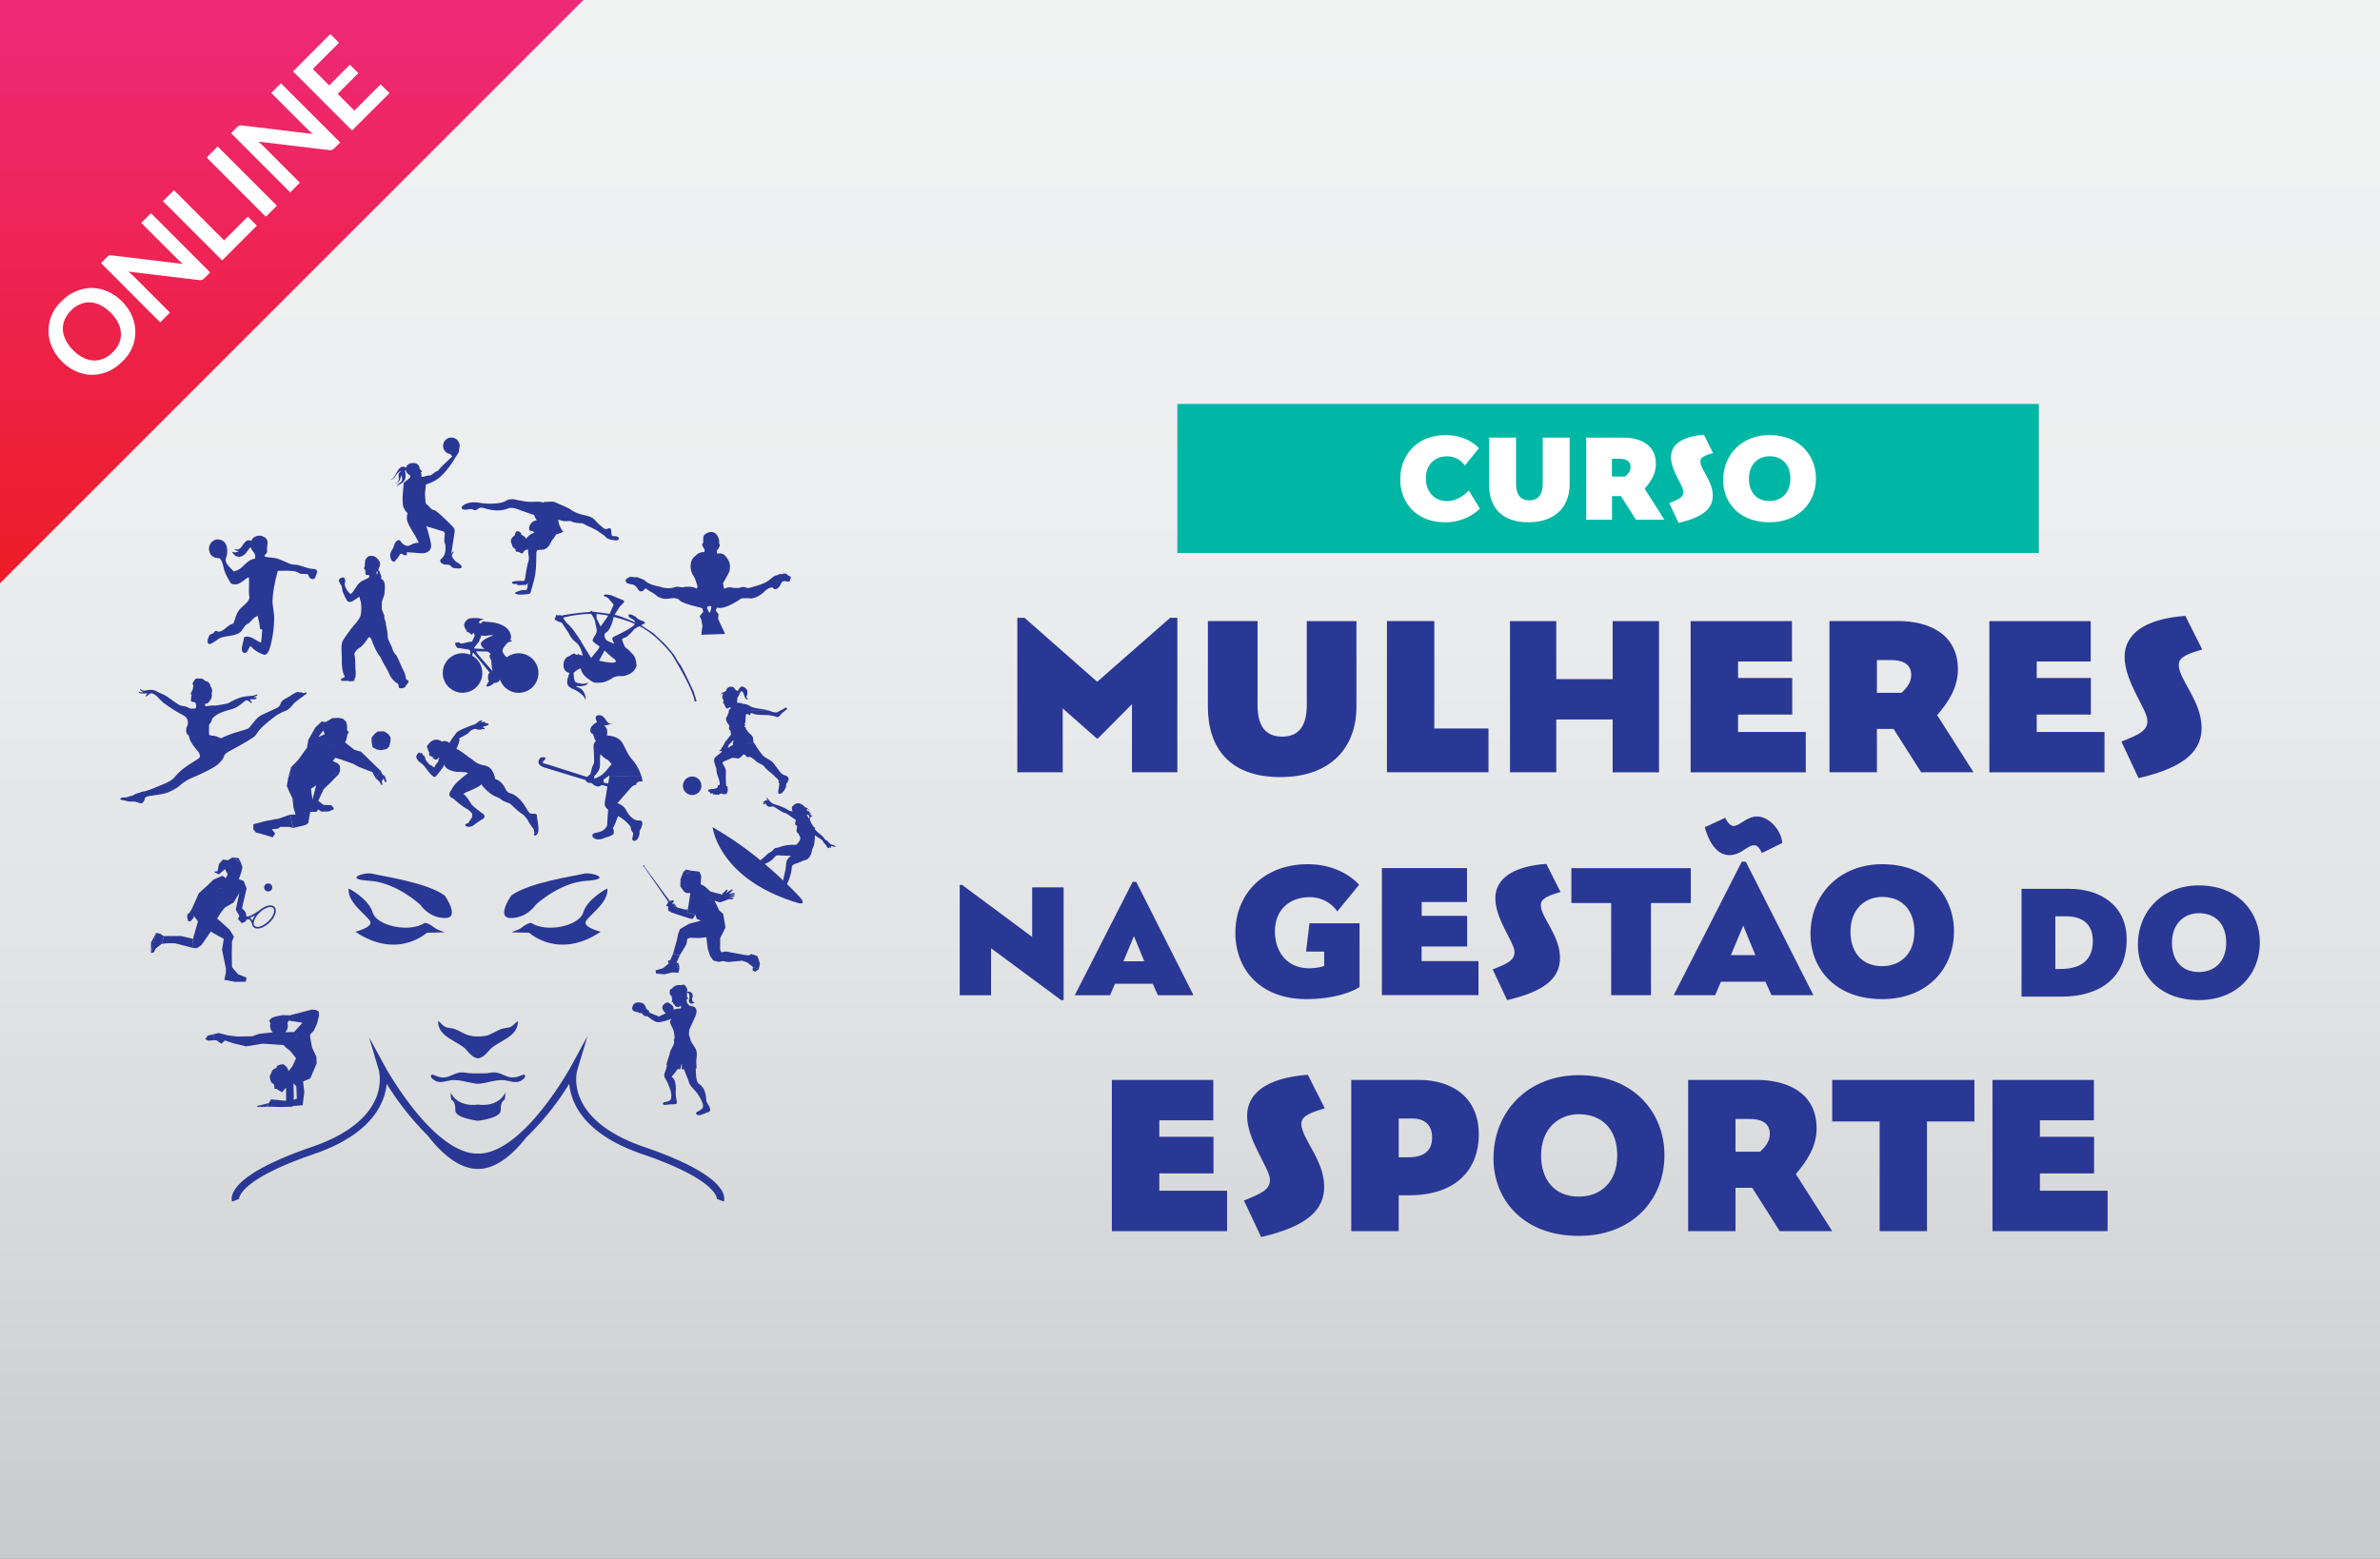
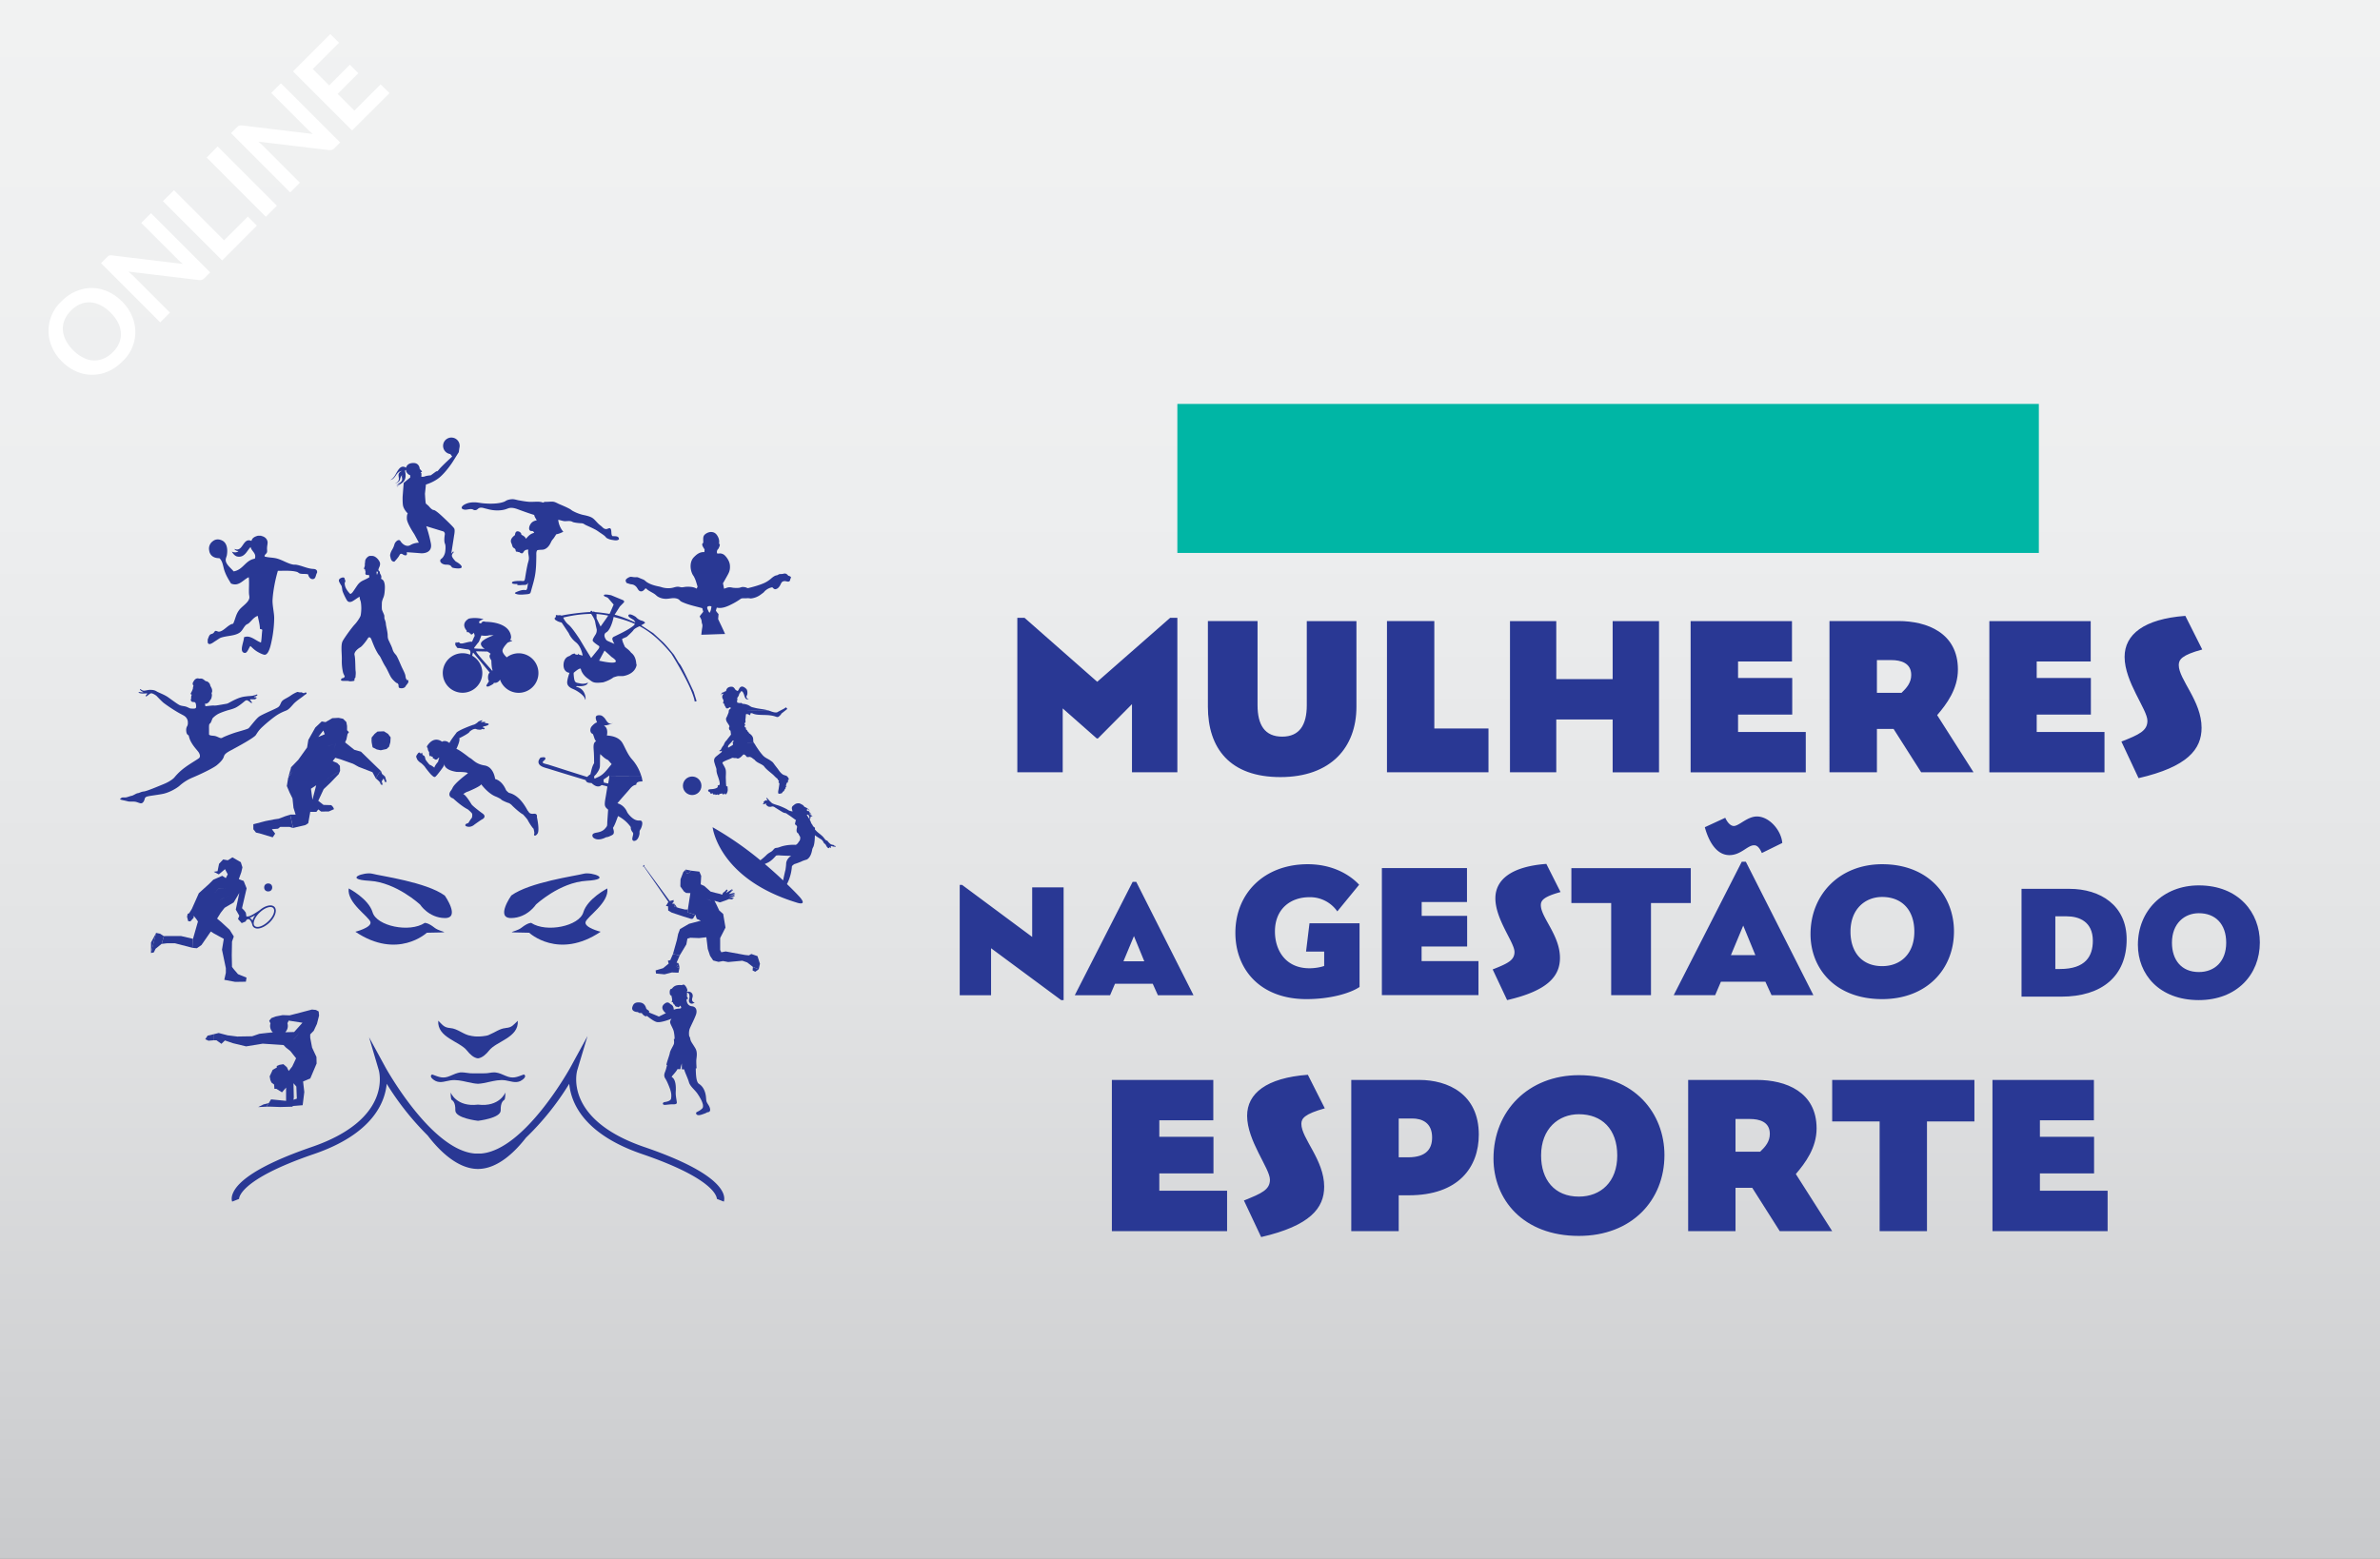
<svg xmlns="http://www.w3.org/2000/svg" width="290" height="190">
  <rect width="100%" height="100%" fill="#333333" stroke="none" />
  <linearGradient id="a" gradientUnits="userSpaceOnUse" x1="145" y1="-1" x2="145" y2="191">
    <stop offset="0" stop-color="#f1f2f2" />
    <stop offset=".33" stop-color="#edeeef" />
    <stop offset=".62" stop-color="#e2e3e4" />
    <stop offset=".9" stop-color="#d0d1d3" />
    <stop offset="1" stop-color="#c8c9cb" />
  </linearGradient>
  <path fill="url(#a)" stroke="#000" stroke-width=".15" stroke-miterlimit="10" d="M-1-1h292v192H-1z" />
  <path fill="none" d="M58.24 124.5c-.01.01.02.06 0 0z" />
  <path fill="#293894" d="M61.61 125.3c-.7.05-1.32.54-1.97.8-.08.06-.22.1-.43.14-1.16.2-1.83 0-1.83 0-.85-.1-1.62-.88-2.5-.94-.79-.07-.91-.35-1.48-.9-.15 2.06 2.6 2.5 3.5 3.64.36.46.83.9 1.34.95.51-.06 1-.5 1.35-.95.9-1.15 3.65-1.58 3.5-3.63-.57.53-.7.82-1.48.88z" />
  <g fill="#293894">
    <path d="M42.49 108.28s2.41 1.24 2.91 2.91c.5 1.68 4.5 2.52 6.36 1.29 0 0 .4-.04 1.19.59.8.63 2.6.54-.94.61 0 0-3.56 3.34-8.71-.12 0 0 2-.5 1.84-1.18-.17-.67-2.9-2.35-2.65-4.1zM54.19 109.14s1.96 2.78 0 2.75c-1.96-.03-3-1.64-3-1.64s-2.89-2.7-6.16-2.9c-3.28-.18-.64-1.12.35-.86 1 .27 6.56 1.02 8.8 2.65z" />
    <g>
      <path d="M74 108.28s-2.42 1.24-2.92 2.91c-.5 1.68-4.48 2.52-6.36 1.29 0 0-.38-.04-1.18.59-.8.63-2.6.54.94.61 0 0 3.56 3.34 8.71-.12 0 0-2.01-.5-1.84-1.18.17-.67 2.9-2.35 2.65-4.1zM62.3 109.14s-1.96 2.78 0 2.75c1.96-.03 3-1.64 3-1.64s2.88-2.7 6.16-2.9c3.28-.18.64-1.12-.35-.86-1 .27-6.56 1.02-8.81 2.65z" />
    </g>
  </g>
  <path fill="#293894" d="M63.84 130.95c-.85.31-1.32.57-2.23.17-.38-.17-.8-.36-1.22-.41l-.18-.01c-.35 0-.7.1-1.03.11l-.57.01h-.74l-.56-.01c-.34-.02-.69-.11-1.03-.11h-.19c-.4.06-.84.25-1.22.42-.9.4-1.37.14-2.22-.17-.46.28.27.73.45.81.6.27 1.2 0 1.8-.09.68-.1 1.35.05 2.01.2.45.1.9.2 1.33.22.44-.02.89-.12 1.33-.22.67-.15 1.33-.3 2.01-.2.6.09 1.2.36 1.8.1.19-.09.92-.54.46-.82zM58.24 134.63c-2.64.32-3.33-1.48-3.33-1.48s0 .8.12.9c.13.08.48.3.45 1.27-.03.97 2.76 1.28 2.76 1.28s2.8-.31 2.77-1.28c-.03-.97.32-1.19.45-1.28.12-.09.12-.89.12-.89s-.7 1.8-3.34 1.48z" />
  <path fill="#293894" d="M88.07 145.34c-.57-1.23-2.68-3.19-9.55-5.54-9.82-3.36-8.25-9.13-8.18-9.37l1.25-4.16-2.08 3.81c-.05.1-5.54 10.06-10.87 10.51h-.8c-5.32-.45-10.81-10.4-10.87-10.5l-2-3.67 1.18 4c.07.25 1.64 6.02-8.19 9.38-6.86 2.36-8.98 4.31-9.54 5.54-.3.63-.16 1.04-.13 1.11l.84-.33v.03c0-.02-.23-2.3 9.13-5.5 7.12-2.44 8.64-6.26 8.86-8.56a33.91 33.91 0 0 0 4.99 6.3c1.32 1.73 3.58 4.08 6.13 4.08 2.42 0 4.54-2.12 5.85-3.81a33.14 33.14 0 0 0 5.27-6.57c.22 2.3 1.74 6.12 8.87 8.56 9.36 3.2 9.12 5.48 9.12 5.5l.01-.03.84.33c.02-.07.16-.48-.13-1.11zM44.02 73.96c.02.29-.03.92-.09 1.1-.06.18-.38.7-.7 1.04-.33.34-1.18 1.51-1.46 2-.28.48-.1 1.56-.12 2.3a6.1 6.1 0 0 0 .14 1.52c.06.26.21.44.21.53s-.17.21-.28.21-.17.15-.17.23c0 .1.28.1.47.1.18 0 .4-.02.52.03.13.05.56-.02.62-.05s.03-.27.03-.27.12-.08.12-.15.07-.5.02-.77c-.04-.27-.02-1.56-.13-1.94-.1-.38.45-.81.69-.94.23-.12.75-.79.92-1.08.17-.28.33-.1.39 0 .06.11.14.35.34.83.2.49.52 1.08.68 1.24.15.16.41.83.72 1.31.31.49.54 1.12.76 1.42.22.31.6.63.66.63.07 0 .2.13.2.27 0 .15.02.26.07.3s.24.08.38.06c.14-.02.31-.07.39-.21.08-.15.23-.29.32-.45.1-.17 0-.3-.03-.36s-.09.1-.15-.02l-.1-.22-.04-.25c-.03-.25-.26-.68-.45-1.08-.18-.4-.54-1.29-.7-1.47s-.33-.38-.41-.66c-.08-.3-.25-.62-.37-.89-.12-.26-.23-.4-.23-.82 0-.42-.2-1.13-.22-1.4-.01-.27-.14-.54-.17-.65-.03-.1 0-.3-.03-.41-.03-.11-.2-.47-.26-.63-.06-.16-.03-.63-.03-.85 0-.21.1-.47.15-.6.05-.12.16-.31.2-.93.05-.6-.01-.88-.1-1.11s-.36-.34-.36-.34.05-.06.05-.2-.04-.22-.13-.38c-.1-.16-.01-.18-.08-.28-.06-.11-.15-.11-.15-.22 0-.1.08-.27.14-.41.06-.15.1-.38.01-.56-.09-.18-.23-.4-.49-.58-.26-.18-.45-.15-.68-.15-.23 0-.52.33-.57.51-.05.19-.03.31-.03.31-.05.07-.03.2-.03.29 0 .09-.03.2-.06.27s-.07.25.01.25.08.04.08.09c0 .05.03.12.04.18.02.05-.01.16-.01.23s.04.22.26.2c.22-.02.17 0 .19.06.01.05.06.21.01.23-.04.02-.26.16-.66.34-.4.18-.57.36-.73.56-.15.2-.54.82-.66.95-.13.13-.23.2-.28.14-.05-.05-.28-.28-.46-.6-.19-.33-.19-.64-.19-.7s.08-.12.08-.24c0-.13-.08-.22-.08-.22s.03-.09-.06-.18c-.1-.09-.32-.02-.48.07-.15.1-.22.24-.12.44s.18.34.25.43c.06.09.09.32.12.55.03.24.4 1 .57 1.26.17.27.46.22.66.11.2-.1.6-.4.73-.47.12-.07.14-.14.15-.02s.04.26.1.42c.06.16.09.46.1.75zm1.86-4.24c.03-.1.1-.09.15 0 .05.09-.03.07-.03.16 0 .1-.08.22-.1.07 0-.14-.02-.23-.02-.23zM17 84.35c.21.02.32.04.4.03.06-.01.1-.01.02-.05s-.2-.1-.31-.21c-.11-.11-.05-.17.05-.1s.19.14.36.16c.17.01.48-.1.76-.1.29 0 .56.02.83.2.27.16.94.38 1.43.74.49.35.97.71 1.27.88.3.17.64.14.9.24.27.1.39.2.57.22.19 0 .43.02.52-.03.09-.05.1-.1.1-.25 0-.16-.04-.4-.13-.47-.1-.08-.24-.02-.37-.08a.25.25 0 0 1-.14-.3c.04-.12.05-.2.04-.24-.02-.03-.04-.05 0-.08.05-.03-.02-.05 0-.09.03-.04.06-.08.05-.15 0-.06-.18-.02-.1-.17.07-.15.17-.32.18-.37s.08-.15.08-.27c0-.12.07-.28.07-.28s-.12-.16-.1-.28c0-.12.15-.32.22-.42.06-.1.28-.22.4-.2.1 0 .13.03.22.03.08 0 .26-.05.46.09s.25.22.35.23c.1 0 .22.07.34.2s.14.27.16.34c.02.09.2.3.22.56.03.27-.09.28-.06.4.02.1.05.15.02.32-.03.17-.05.3-.15.42s-.11.2-.21.3c-.1.1-.25.19-.33.2-.07 0-.17-.06-.13.1.05.16-.01.2.08.2s.8-.1.99-.08c.2.01.3 0 .99-.12s.64-.1.8-.19c.16-.08.64-.36 1.14-.56s.86-.23 1.04-.25c.18-.03.58-.04.77-.08.19-.04.45-.12.5-.15.06-.02.1.11 0 .15-.08.04-.2.1-.27.1-.06 0-.13.08-.02.08.12 0 .29.04.26.1-.04.06-.1.06-.1.06s0 .08-.1.1h-.52c-.09 0-.1.1-.03.14.07.05.26.33.15.32-.1 0-.24-.18-.4-.26-.15-.08-.18-.14-.42 0 0 0-.72.63-1.16.83-.43.2-.84.27-1.07.35-.24.08-.56.18-.97.37-.4.2-.69.5-.74.56-.06.07-.17.51-.3.62-.13.1-.15.13-.14.77v.59c.07.1.2.13.58.16.46.04.77.38 1.01.25.24-.14.9-.4 1.39-.57.48-.17 1.68-.47 1.84-.6.16-.14.86-1.1 1.25-1.4.4-.31 2.17-1 2.39-1.2.22-.21.19-.28.36-.6.18-.31.6-.42 1.08-.75.48-.34.84-.47.89-.48.05 0 .26.08.37.05.1-.03.28.08.36.1.08.04 0 0 .14-.05.15-.05.21-.04.23.06 0 .1-.11.11-.39.34-.27.23-.9.61-1.25 1.02-.36.41-.55.61-.8.73-.26.11-.54.2-1.05.5-.5.3-1.4 1.05-1.86 1.48-.46.42-.61.68-.83 1.02-.21.34-2.24 1.44-2.97 1.83-.74.39-.86.55-.94.83-.09.28-.34.6-.86 1.03-.54.43-2.35 1.26-3.02 1.53a5.6 5.6 0 0 0-1.55 1c-.4.33-1.28.83-2.07.97-.79.15-1.65.23-1.9.33s-.21.23-.3.46c-.1.23-.25.38-.46.34-.2-.04-.38-.14-.6-.18-.23-.05-.72 0-.91-.05a9.88 9.88 0 0 0-.56-.13c-.1-.02-.2-.04-.35-.09-.14-.04.05-.16.05-.16l.06-.05c.06-.06.26-.05.46-.05.2.01.56-.17.79-.2.22-.05.53-.29.74-.32.2-.02.4-.18.75-.21.36-.04 1.75-.63 2.41-.9.67-.27 1.2-.65 1.35-.87a7.1 7.1 0 0 1 1.3-1.2c.51-.38 1.5-.96 1.65-1.09.14-.12.15-.33.02-.6-.13-.28-.63-.7-1.01-1.41-.13-.24-.21-.5-.27-.76-.11-.06-.23-.13-.28-.4-.06-.38 0-.57.12-.77.02-.06.05-.15.06-.24v-.24a.94.94 0 0 0-.32-.64c-.16-.15-.46-.26-1.03-.6a18.3 18.3 0 0 1-1.61-1.08c-.22-.18-.68-.66-.8-.79-.11-.13-.56-.4-.72-.37-.15.03-.33.2-.46.3-.12.1-.26.1-.17-.05.09-.13.26-.24.1-.24s-.5.04-.76-.01c-.27-.05-.31-.17-.11-.15z" />
  <g fill="#293894">
    <path d="M46.21 95.24l.44.4h-.22z" />
    <path d="M46.74 94.86l-.19-.54.37.33.19.64-.19.03-.18-.45-.23.36-.14-.38.28.79-.86-.78.38-.63.26-.24zM35.51 94.19l-.4.64.35-1.3z" />
    <path d="M35.36 99.29l.35 1.62 1.52-.36.33-.22.51-2.86-.18-1.34.64-.42-.46 1.76-.1.54-.16.94h.74l.23-.3.35.26.93-.01-.13-.17.13.17.64-.28-.1-.24-.23-.25-.95-.03-1-.14 1 .14-.64-.5.66-1.42-.28-.14.28.14.8-.76 1.03-1.07.17-.4-.02-.61-.32-.34-.56-.24.32-.4-.5-.15 1.15.34 1.52.54.67.37 1.68.65.41.76.38-.63.26-.25-2.45-2.38-.81-.23-1.12-.9-.02 1.13.02-1.13.16-.36.14-.66.17-.23-.23-.23-.51-.45.51.45v-.52L42.2 88l-.4-.4-.54-.11-.77.04.92.63-.92-.63-.82.48-.47-.08-.78.74.36 1.15.62-.79-.1-.55.1.55.17.46-.79.33-.36-1.15-.85 1.51-.15.92-1.08 1.51-.88.91.05.66 1.3.26-1.3-.26-.4.64-.16.98.33.78.36.73.12 1.14.26.83h-.66zm8.05-7l-.19.4.2-.4zm.77.33l-.38-.16.38.16zm-5.1 2.73l-.2-.76.2.76zm-.3-1.16l1.05.04-1.05-.04zm2.15-3.56l-.28.79.28-.8zm-.95.29v.11-.11l.81-.25-.8.25zm.13 1.33l-.25.05.25-.05zm-.25.05zm-1.68-.18l1.68.18-1.68-.18zm2.6-3l.31-.48-.32.48.02.24-.02-.24zm1.25.73l-.62-.55.18-.37-.18.37.62.55zm-.39 1.53l.03-.25-.49-.33.49.33-.33-.77.33.77.26.34-.26-.34-.03.25zm-1.32 1.64l.13-.16-.13.16zm-.54 1.92l1.1-.66.52-.3-1.62.96z" />
-     <path d="M31.32 100.62l.4.14-.86-.3 1.49-.39 1.07-.21.55-.08.76-.29.63-.2.18.83.17.8-.43-.14h-1.13l-.27.22-.75.06.4.54-.3.45-1.6-.48-.44-.1-.32-.4v-.62zM47.08 91.3l.32-.28.16-.54-.4.34.4-.34.04-.61-.32-.43-.1-.02.1.02-.5-.31-.78.03.25.06-.25-.06-.35.28-.37.45 1.55.11.02-.03-.28.43.26-.4-.56-.04-.99-.07.67.34.62.17-.62-.17-.67-.34-.01.5.68-.16-.34.08.05.53.14.11-.14-.11-.05-.53-.34.09.13.68.51.26.48.1.69-.15zm-.7.15l-.29-.82.3.82zm.88-1.3l-.35.12.35-.12-.17-.4.17.4zm-.34-.79l-.68.02.68-.02z" />
+     <path d="M31.32 100.62l.4.14-.86-.3 1.49-.39 1.07-.21.55-.08.76-.29.63-.2.18.83.17.8-.43-.14h-1.13l-.27.22-.75.06.4.54-.3.45-1.6-.48-.44-.1-.32-.4v-.62zM47.08 91.3l.32-.28.16-.54-.4.34.4-.34.04-.61-.32-.43-.1-.02.1.02-.5-.31-.78.03.25.06-.25-.06-.35.28-.37.45 1.55.11.02-.03-.28.43.26-.4-.56-.04-.99-.07.67.34.62.17-.62-.17-.67-.34-.01.5.68-.16-.34.08.05.53.14.11-.14-.11-.05-.53-.34.09.13.68.51.26.48.1.69-.15zm-.7.15zm.88-1.3l-.35.12.35-.12-.17-.4.17.4zm-.34-.79l-.68.02.68-.02z" />
  </g>
  <g fill="#293894">
    <path d="M18.4 114.87v1.28l.63-2.45z" />
    <path d="M18.74 116.08l.22-.45-.27-.63-.3 1.15zM19.97 114.1l-.46-.3-.49-.1-.33 1.3.27.63.74-.6z" />
    <path d="M22.05 114.08h-1.67l-.41.01-.27.95.69-.08h.91l2.24.58-.03-1.12-1.46-.34z" />
    <path d="M33.44 110.53a.67.67 0 0 0-.5-.18c-.37 0-.85.2-1.27.56-.05.03-.76.54-1.19.71-.27.11-.34.07-.34.07l-.11.03-.08-.49-.19-.26-.27-.28.56-2.42-.36-.9-.96.25.96-.25-.59-.22.3-.84.14-.6-.2-.63-1.02-.59-.56.36-.57-.1-.5.53-.18.9-.47.07.62.32.8-.67-.04.04.33.62-.24.47-.02 1.29-.88-.02.02.17-.02-.17-.47.57.47-.58.88.03.02-1.3-.43-.28-1.09.48-.51.51-1.25 1.13-.86 1.93-.32.51-.14.24.14-.24-.18.08-.08.35.14.54.27.03.4-.45v-.24l.22-.6-.22.6.32.4.2.3-.6 2.1.02 1.12.45.04.56-.39 1.14-1.65-1.3-.84 1.64 1.06 1.24.68-.22 1.32.47 2.25v.56l-.19.86 1.33.25 1.3-.02.08-.5-1.04-.42-.48-.56-.25-.32-.03-1.43.03-1.66.22-.62-.51-.82-1.02-.94-1.27-1.06-1.45-1.06 1.45 1.06.6-.04-.6.04.76.64.45-.72-1.54-1.28 1.54 1.28.47-.6 1.1-.65-.83-.17.83.17.69-1.16-.43 2.03.43.75-.16.4.57-.16h-.02l-.55.16.45.5.5-.21v-.01c.01-.04.03-.13.12-.2a.28.28 0 0 1 .34-.01c.14.1.26.39.32.58a.6.6 0 0 0 .15.32c.12.12.29.19.5.19.43 0 .98-.28 1.45-.72.71-.68.98-1.53.61-1.92zm-5.44-3.4l.65-1.1-.3.5-.36.6zm-.45-1.3l-.04-.42.04.42zm-.06 2.5l.9-.8-.9.8zm-2.78 1.11l-.2.35.2-.35zm2.1.21l-.67-.78-1.43.57 1.43-.57-.19-.32.19.32.67.78 1.11-.55-1.1.55zm3.95 2.55a.78.78 0 0 0-.24-.29.57.57 0 0 0-.09-.05l.13-.05c.16-.06.35-.16.53-.27a2.2 2.2 0 0 0-.33.66zm1.92.1c-.43.41-.93.67-1.3.67-.16 0-.28-.05-.35-.13a.33.33 0 0 1-.08-.1l-.03-.12c-.05-.36.23-.94.72-1.4.43-.41.93-.67 1.3-.67.16 0 .28.04.36.13.28.3 0 1.04-.62 1.62z" />
-     <path d="M28.32 104.5l1.01.58-.25-.5z" />
    <circle cx="32.68" cy="108.16" r=".49" />
  </g>
  <g fill="#293894">
    <path d="M25.3 126.22l-.29.44.39.18.6-.05v-.73z" />
    <path d="M38.62 124.79l-.3-.48.3.48.26-1.02-.05-.5-.99.28 1-.27-.34-.19-.49-.05-1.25.33-1.47.38-.85-.03-.83.16.42.08-.42-.08-.17.23.17-.23-.54.2-.27.33.16.32a1.08 1.08 0 0 0 .29 1.1h-.11l-1.55.47 1.55-.48-1.54.18-.88.3-1.82.03.79.3-.8-.3-.38.19.39-.19-1.1-.14-.83.1.44.52-.44-.51.83-.1-1.15-.3-.65.16v.33l1.4.42-1.4-.42v.4h.6-.22l.6.43.43-.41 1 .34 1.58.38 2.02-.33 2.54.17.3.31.53.42.7.88-.47 1-.43.55-.23-.47-.42-.36-.48.08-.33.14.01.19-.5.27-.37.8.08.45.14.31.32.24.04.52h.23l.69.43.5-.58v1.62l-1.83-.18-.28.45-.28.44h.57l1.12.04 1.49-.04.01-.08 1.22-.1.2-1.61-.15-1.28.88-.37.77-1.82-.02-.8-.53-1.14-.23-1.21v-.4l.43-.44.39-.84zm-1.76-.14l.98-1.1-2 2.23-1.09.03a1.08 1.08 0 0 0 .27-1.1l.16-.32 1.68.26zM32 126.8h-.07.07zm-1.54.13l-2.34-.24 2.34.24zm5.3-.24l.54-.58.17-.41.5-.8-.5.8-.17.42-.53.57zm-1.55 5.11l.44-.1-.46-.23-.4-.2.86.43-.44.1zm1.9.63l.06 1.47-.41.14v.03l.04-.32-.04-1.73.34.4z" />
    <path d="M31.46 134.93l1-.05.29-.44-.63.16z" />
-     <path d="M31.28 134.8l.18.13.66-.33z" />
  </g>
  <g fill="#293894">
    <path d="M83.66 106.44l.3-.06.24-.27-.28-.06-.13.2.13-.2-.37-.07.1.46zM83.76 111.19l-.52-.03.52.03-.3-.34.3.34.05-.34h-.35l-.74-.18.25.23-.25-.23-.57-.2-.24.25.5.47-.5-.47.24-.25-.48-.13.48.13.03-.32-.3-.02.2-.2v-.24l-.47.13-3.13-4.26c.05-.05.07-.1.05-.13-.02-.02-.08 0-.13.06-.05.05-.08.1-.06.13.02.01.06 0 .1-.03l3 4.33.11.05.02-.05-.02.05-.11-.05-.3.5.26.03.02.52.42.25 1.44.48-.43-.26.43.26.24-.26-.24.26.96.3.2-.04.28-.47-.96-.3zm-1.35 0z" />
    <path d="M82.48 110.59l-.3-.44-.03.32zM92.3 116.53l-.75-.26-.3.17-.47-.05-2.36-.43-.53.1-.14-.28v-1.45l.65-1.28-.1-.59-.18-1.07-.48-.42-.38-.8-.21-.39.66.2.6-.2.53-.21-.2-.36.2.36.35.05.25-.18-.6-.06.38-.06-.39-.13.4.13.31-.13-.1-.12-.61.12.35-.12.41-.13-.17-.11-.6.13.01.23v.06-.3l-.37-.1.36.1.36-.35-.1-.15-.62.4.12-.2.09-.17-.13-.07-.23.25h.09-.1l-.2.15-.1.23-.3-.1-.56-.13-.56-.15-.76-.68-.44-.2-.63.53-.08-.14.08.14.63-.53-.43-.02.43.02-.56-.32.13-.8-.13.8.56.32.06-1.03-.49-.08.49.08-.22-.52-1.02-.12-.25.27.92.18-.92-.18-.29.06-.1-.46-.3.3-.34.89.46.06.14-.4-.14.4-.46-.06-.02.86.45.63.2-.47 1.04-.73-.93-.1.93.1-1.04.73.52-.08-.52.08-.2.47.25.17.51.02h.01l-.36 2.34.97.3.96-.3.46.69-.35.16.35-.16-.46-.7-.96.3.17.51.5.22-1.44.38-1.1.64-.23.6-.15.73-.48 1.71.82.18.81-1.35.13-.7.36-.11 1.06.04.89-.1.17 1.42.28.84.38.57.65.17.55-.1.63.12 1.72-.16.6.21.7.55.7.29.15-.68-.3-.93zm-7.41-7.14l-.75-.52.75.52zm-.78-.54zm2.94.94l.6-.23-.6.22zm-.4 0l.24-.5-.24.5-.62-.26.62.25zm-1.77-.48l-.05-.33.05.33zm1.15 4.28l.27-1.49-.27 1.49zm-.64-1.38l-.21.58v.51-.5l.21-.59z" />
    <path d="M91.74 117.85l-.04.42.33-.3zM92.03 117.97l-.33.3.31.17.44-.3-.42-.17zM81.49 117.44l.18-.42-.29.07.1.35-.68.56-.91.27.04.38.07-.05-.07.05 1.04.1.9-.23.8.03.13-.62-.9-.2.54.12.25-.46-.25-.06.38-.88-.82-.18z" />
    <path d="M82.44 117.85l.36.08-.11-.54zM89.31 108.47l-.13-.08-.1.06.1.15z" />
  </g>
  <path fill-rule="evenodd" clip-rule="evenodd" fill="#293894" d="M64.37 71c-.08.07-.1.2-.25.26-.13.04-.34.03-.53.04a2 2 0 0 1-.54 0c-.04-.03-.02-.08.02-.11-.15-.03-.68.03-.69-.16-.01-.18.44-.2.62-.22l.41-.01c.15 0 .33.03.4.01.15-.04.17-.34.21-.59.08-.48.15-.9.25-1.36.04-.22.13-.44.16-.64.07-.45-.13-.74-.06-1.24-.17.02-.27.01-.4.1-.17.1-.2.34-.37.36-.1 0-.24-.07-.32-.15-.16.01-.25-.08-.37-.05-.1-.06-.06-.2-.12-.3-.07-.12-.24-.15-.31-.28-.05-.08-.07-.22-.12-.34-.04-.11-.1-.21-.11-.33-.02-.36.27-.59.5-.78.02-.21.08-.41.25-.45.23-.04.54.15.53.41.23.12.46.24.56.5.26-.32.53-.62 1-.73-.05-.1-.09-.16-.17-.2-.09-.04-.2 0-.28-.04-.27-.12-.17-.55-.01-.8.16-.27.42-.43.77-.48-.1-.22-.26-.39-.31-.66-.6-.18-1.31-.44-1.94-.67-.32-.12-.76-.27-1.18-.15l-.36.13c-.63.2-1.48.17-2.13-.01l-.4-.1c-.22-.06-.46-.14-.7-.04-.2.09-.24.29-.58.25-.1-.01-.17-.1-.29-.11-.24-.05-.52.05-.77.06-.2.01-.45-.07-.48-.2-.04-.23.31-.42.46-.49.38-.17.75-.23 1.3-.2.33.03.65.1.97.12.84.07 1.8.05 2.44-.2.11-.04.21-.12.34-.18.2-.08.46-.13.68-.13.22 0 .44.07.67.12.44.08.93.17 1.37.2.62.03 1.25-.1 1.68.1.15-.11.27-.1.5-.1.27 0 .58-.06.86.01.18.05.38.16.57.25.47.2.96.4 1.4.65l.23.17a5.21 5.21 0 0 0 1.21.49c.44.1.93.18 1.28.42.24.17.45.45.69.68.1.1.23.2.36.3.18.16.32.35.59.35.18 0 .29-.13.47-.1.28.16.05.81.32.97.39 0 .78-.02.77.38-.2.19-.52.12-.77.08a1.86 1.86 0 0 1-.73-.24c-.09-.07-.14-.16-.22-.23-.17-.15-.41-.3-.63-.45-.2-.14-.42-.3-.64-.4-.34-.18-.72-.34-1.08-.51-.12-.06-.24-.16-.34-.18-.12-.04-.26-.02-.4-.04-.24-.02-.5-.05-.74-.11-.1-.03-.19-.1-.3-.12-.26-.06-.52 0-.78-.01-.25-.02-.51-.13-.77-.17.04.57.33 1.14.62 1.46-.27.13-.53.25-.86.31l-.28.43c-.1.14-.22.26-.3.4l-.16.32c-.17.3-.39.58-.77.7-.23.06-.5.01-.8.09-.15.17-.12.44-.12.66-.01.75-.02 1.48-.12 2.16-.11.77-.32 1.4-.52 2.13-.03.12-.06.23-.1.28-.1.12-.36.13-.6.15-.45.04-.97.08-1.27-.13.01-.1.13-.13.21-.17.24-.1.57-.23.87-.24.08 0 .2.03.28.01.2-.05.18-.72.26-.9V71zM96.38 70.36v.07c-.1.08-.08.3-.16.38-.2.21-.47-.08-.8.05-.22.07-.26.32-.4.54-.06.1-.15.2-.22.27-.08.06-.22.15-.37.14-.15-.02-.24-.16-.33-.23-.35.06-.63.22-.84.4-.08.06-.13.14-.2.21-.1.09-.22.17-.33.25a2.4 2.4 0 0 1-1.24.5c-.08 0-.17-.03-.26-.03-.1-.01-.22 0-.35.01-.18 0-.38-.02-.52.02-.09.02-.2.12-.3.18-.3.2-.63.39-.94.54-.45.23-1.16.56-1.78.39l-.11.37c.09.17.22.3.33.44-.03.19-.03.4-.06.58.28.61.58 1.2.85 1.83-.98.02-1.92.07-2.9.09l.07-.57c.02-.2.08-.4.07-.6 0-.08-.05-.17-.07-.27-.03-.11-.02-.24-.05-.33-.04-.18-.16-.33-.21-.47.13-.21.3-.38.43-.57l-.12-.43c-.66-.18-1.4-.34-2.02-.57-.2-.08-.43-.16-.6-.27-.09-.06-.17-.18-.26-.23-.2-.13-.53-.17-.8-.14-.3.03-.58.09-.88.07-.39-.03-.72-.16-.95-.33l-.23-.2c-.25-.19-.64-.36-.91-.56-.08-.05-.15-.17-.23-.17-.09 0-.13.1-.2.17a.77.77 0 0 1-.23.16c-.39.12-.51-.23-.64-.41a.96.96 0 0 0-.44-.37c-.15-.06-.3-.05-.43-.09l-.4-.13c-.05-.1-.14-.2-.1-.37.04-.14.37-.33.53-.37.16-.03.3.02.43.03.17.02.35 0 .45.01.1.02.26.1.39.15l.37.15c.15.08.25.2.38.29.43.28.89.42 1.48.54.18.03.35.1.53.14.39.09.83.1 1.21 0 .2-.05.37-.11.57-.11.18 0 .3.06.47.07.16 0 .33-.04.5-.06.54-.03 1 .02 1.31.22.07-.06.08-.17.13-.24-.13-.4-.22-.81-.43-1.19-.04-.09-.1-.16-.15-.24-.36-.64-.4-1.6.11-2.14.3-.31.7-.68 1.28-.64.05-.07.02-.22.05-.3-.07-.16-.33-.45-.29-.68.02-.1.07-.1.12-.15.01-.3-.04-.6.05-.81.1-.26.53-.5.86-.51.48-.01.71.25.88.58.13.25.19.54.13.83-.02.06.05.03.06.04.12.08-.08.5-.13.58-.04.07-.11.11-.14.18a.57.57 0 0 0-.02.4c.14.03.27 0 .39 0 .39.04.56.24.74.46.2.26.4.61.43 1 .05.64-.15.94-.37 1.34-.17.3-.33.6-.48.84.05.22.1.43.13.66.2-.05.37-.15.6-.17.21-.02.38.04.53.06.22.02.5.03.73 0 .14-.03.24-.08.37-.1.14 0 .27.01.38.04.1.02.22.1.3.1.06 0 .17-.04.26-.06.6-.15 1.2-.33 1.7-.55.32-.14.56-.31.8-.5.18-.16.36-.31.56-.4.08-.04.16-.04.26-.07.1-.04.16-.1.25-.12.12-.03.25-.01.36-.03.1 0 .2-.06.31-.05.21.01.3.13.43.27.14.03.26.08.32.19zm-10.2 3.66c-.03.1.05.26.1.37.05.12.11.23.17.3.15-.18.2-.47.24-.77-.17-.1-.48-.06-.52.1zM74.67 88.11c-.13.1-.3.15-.48.2-.17.06-.36.12-.59.1.07.1.2.17.27.3.14.24.15.6.08.93.73.05 1.28.23 1.67.62.2.2.31.45.44.7.25.51.5 1.03.84 1.46l.26.3c.41.51.77 1.14.98 1.86h-3.88c1.27.03 2.6 0 3.9.01.05.2.1.42.13.65-.39 0-.78.05-.76.4-.48.07-.7.42-.98.74-.43.49-.92 1.04-1.32 1.52.47.14.78.4 1.02.76.08.12.13.25.2.38.2.31.6.73.97.88.1.04.2.07.31.08.17.02.32-.03.43.06.21.2.04.68-.05.89-.05.12-.15.23-.17.33-.03.12 0 .24-.02.35-.04.26-.16.58-.35.74-.1.09-.33.18-.45.07-.2-.16.06-.63.03-.86-.01-.1-.1-.18-.16-.27a1.2 1.2 0 0 1-.12-.29c-.02-.07 0-.16-.02-.23a4.36 4.36 0 0 0-1.54-1.33c-.2.5-.35 1.02-.62 1.44.07.23.17.52.06.73-.05.1-.25.2-.4.26-.15.08-.34.14-.5.15-.22.12-.63.3-1.04.26-.26-.02-.56-.17-.61-.36-.13-.44.45-.43.77-.52.3-.08.55-.2.76-.44.08-.1.2-.21.24-.35.03-.13.02-.35.03-.5l.1-1.45c-.16-.15-.36-.28-.4-.57a1.5 1.5 0 0 1 0-.28c.02-.3.1-.65.15-.98l.16-.98c-.19-.1-.44-.12-.66-.19-.1.02-.17.11-.3.15-.44.1-.77-.22-.98-.4-.35 0-.64-.06-.7-.35-1.4-.43-2.98-.9-4.47-1.37-.46-.14-1.1-.26-1.26-.68-.1-.3.09-.52.22-.7.19-.01.52-.11.59.06.08.23-.35.36-.32.54.02.12.47.2.65.25 1.55.49 3.24 1.04 4.76 1.51.13-.1.23-.24.4-.31.12-.49.21-1 .45-1.36 0-.33 0-.71-.02-1.1-.01-.64-.2-1.38.27-1.58-.23-.2-.25-.63-.42-.9-.3-.08-.36-.5-.2-.8.08-.15.36-.41.51-.5a.46.46 0 0 1 .22-.09c-.06-.18-.26-.56-.1-.77.12-.14.5-.13.65-.06.12.05.27.19.37.3.19.22.35.65.7.68.16 0 .2-.05.3-.09zm-1.54 3.93c-.04.48-.01.95-.03 1.35-.02.28-.15.51-.27.7l-.2.28c-.08.09-.21.19-.23.27-.02.09.03.18.05.27.23-.13.45-.2.65-.32.6-.35.98-.95 1.43-1.46l-.44-.5c-.4-.17-.66-.45-.95-.72l-.01.13zm.4 2.98c.03.11.03.24.04.36.2.03.35.08.54.11.05-.31.12-.69.14-.98-.23.18-.47.34-.71.5z" />
  <g fill="#293894">
    <path d="M98.65 98.82c.01.06 0 0 0 0zM101.64 103.08c.06-.02-.07-.1-.07-.1-.08.03-.1-.03-.25-.05-.14-.02-.42-.34-.42-.34-.02-.11-.2-.16-.28-.2-.07-.06-.14-.16-.31-.37-.18-.21-.54-.47-.7-.61-.17-.15-.32-.33-.32-.33.04-.08-.01-.21-.01-.21-.07-.07-.16-.1-.22-.2s-.03-.09-.12-.21-.1-.15-.16-.32a1.99 1.99 0 0 0-.12-.25c.11-.12.12-.38.12-.38.1.02.25-.09.25-.09-.05.01-.1 0-.15-.02 0-.12-.11-.3-.17-.32-.05-.03-.07-.12-.14-.2-.07-.07-.1-.01-.2-.05-.09-.04-.02-.24-.02-.24.1.02.29.22.3.23l-.01-.04c-.03-.12-.43-.38-.56-.42s-.13-.2-.34-.29c-.2-.1-.3-.2-.56-.16-.26.03-.33.12-.56.3-.23.19-.1.47-.1.47-.01.03.06.22.06.22l-.24-.05a.98.98 0 0 1-.39-.18c-.23-.14-.8-.4-1.14-.51-.34-.1-.64-.2-.75-.28l-.27-.25-.33-.38c-.08-.07-.06.07-.06.07l.14.29c-.03-.03-.13-.07-.13-.07-.12-.03-.3.13-.3.13-.15.12-.02.18-.02.18l-.1.1c-.08.1.04.08.04.08l.15-.05c.15-.07.23.02.23.02-.24.01.17.28.17.28.07.07.38.05.38.05.23-.12.47.08.47.08s.83.52.98.6c.16.08.33.09.38.11l.27.19c.08.03.94.66.94.66-.08.06-.14.53-.14.53.16-.04.27.28.27.28-.21.78.13.72.17.85.04.12.16.3.16.3.1.12.01.45.01.45-.03.1-.15.22-.15.22-.12.26-.35.37-.35.37a5.22 5.22 0 0 0-1.63.16c-.35.1-.48.18-.68.2-.2.02-.27.05-.39.19-.11.13-.2.22-.3.28-.1.07-.36.18-.62.45a7.1 7.1 0 0 1-.7.6 40.69 40.69 0 0 0-5.82-4.03s.7 6.25 10.2 9.17c0 0 1.46.53.4-.68 0 0-.56-.62-1.54-1.56.56-1.06.6-2.14.6-2.14.02-.12.31-.3.31-.3.25-.06.83-.3.83-.3.16-.1.68-.25.68-.25.52-.29.63-1.08.66-1.23.03-.14.13-.31.13-.31.2-.44.19-1.43.19-1.43.1.1.75.5.75.5.18.1.34.42.34.42-.02.06.09.1.09.1s.17.14.19.23c.02.08.18.27.18.27.28.15.2-.02.2-.02-.02-.07.09 0 .09 0 .12.12.13-.03.13-.03-.06-.08 0-.14 0-.14.06-.02.23.05.23.05.35.06.36-.01.36-.01 0-.06-.21-.08-.21-.08zm-5.85 2.2c0 .2-.08.74-.08.74-.06.18-.22.96-.29 1.28a53.19 53.19 0 0 0-2.23-2l.29-.13c.57-.24 1-.82 1.08-.88.08-.06.44-.04.44-.04.18.03 1.4.06 1.4.06-.63.4-.61.97-.61.97zm3.08-5.89c-.16-.08-.26-.27-.26-.27.18.07.24.2.26.27zm-.53-.03c-.1-.1.1-.07.1-.07.2.1.2.4.19.55l-.3-.48z" />
  </g>
  <path fill="#293894" d="M63.2 79.62a2.4 2.4 0 0 0-1.46.5l-.06-.07s-.41-.37-.45-.7c-.04-.34.52-.91.6-1 .08-.08.57-.22.57-.22-.03-.13-.28-.11-.28-.11.2-.18.15-.46.15-.46-.25-1.85-3.11-1.77-3.11-1.77-.4-.16-.53.18-.53.18-.33.04-.24-.2-.24-.2.04-.14.53-.31.53-.31-1.06-.27-1.8-.06-1.8-.06-1.05.63-.29 1.42-.26 1.45v.02c.02.32.2.15.2.15s.02.05.05.06c.03 0 .1.03.08.06-.01.03.14.08.14.08.08.3.4-.1.4-.1.05.1.14.38.09.43-.05.05-.3.67-.3.67-.24-.07-.93.17-1.18.2-.26.02-.32-.04-.32-.04-.11-.22-.36-.02-.39-.03-.03-.01.02-.06-.02-.08-.03 0-.03-.01-.09.04-.06.06-.02.13-.02.13s.08-.01-.02.03.06.16.04.2c-.02.03.08.09.07.11 0 .03.08.09.08.09-.05.14.36.12.36.12s.68.14.95.15c.28.02.32.24.32.24.04.1.02.24-.03.41a2.41 2.41 0 1 0 .27.13v-.02l.06-.25c.02-.1.07-.1.07-.1l2 2.42c-.3.25-.2.92-.12.98.09.08-.18.35-.27.57s.26.14.26.14.58-.26.62-.38v-.06c.5.08.73-.33.73-.33l.03-.07a2.41 2.41 0 1 0 2.28-3.2zm-3.3 2.05c-.1-.15-2.08-2.28-1.87-2.29l.21-.01-.2.01 1.36.03s.34.22.37.27c.03.05-.34.2.1.8 0 0 .02 1 .15 1.18 0 0-.02.17-.12.01zm-1.17-3.48c-.43.43.33.9.33.9s-1.17-.03-1.25-.06c-.08-.03 0-.12.04-.18.05-.05.37-.49.45-.56s.36-.85.36-.85c.13.06.71.06.86.01.14-.05.63-.02.63-.02s-1 .33-1.42.76zM58.08 88.89s.47.1.6 0c.12-.1.24.01.24.01s.38-.16-.1-.24c0 0 .02-.14.26-.15 0 0 .75-.18.36-.34l-.4-.07s.2-.14-.02-.12l-.44.04s.34-.3.12-.23c0 0-.38.1-.47.22-.09.1-.4.3-.52.32-.1.01-2.05.73-2.13 1.03 0 0-.68.86-.82 1.2 0 0-.43-.42-.9-.16 0 0-.96-.84-1.84.56 0 0 0 .17.09.2 0 0 .01.33.18.49 0 0-.04.68.22.48l.1.1s.1-.04.12.04c.03.07-.01.17.05.17.06 0 .18.04.17.09 0 0 .22.17.42-.1 0 0 .2-.2.12.02 0 0-.1.23-.09.37 0 0-.4.44-.48.74 0 0-.31-.27-.58-.36 0 0-.45-.5-.5-.67-.04-.17-.08-.4-.19-.43-.1-.03-.17-.14-.17-.14s-.03-.32-.12-.2l-.09.13s-.14-.37-.38-.02c-.25.35-.19.34-.1.58.07.24.39.49.52.55 0 0 .43.36.52.55 0 0 .66.88.83.97 0 0 .26.3.42.12l.17-.18s.82-.99.87-1.23c.05-.25.03-.06.03-.06s-.03.68 1.52.91c0 0 1.3-.02 1.34.17 0 0-1.66 1.2-1.89 1.83l-.13.22s-.54.57.03.93c0 0 .23.08.33.2 0 0 .87.82 1.66 1.22 0 0 .49.4.52.54.03.13.02.45-.08.54-.09.1-.3.43-.33.5-.03.08-.2.14-.24.14-.05 0-.37.23-.02.35.35.13.72-.01.96-.23 0 0 .78-.56.91-.62.14-.06.63-.38-.01-.78 0 0-1.13-.83-1.28-1.08 0 0-.69-1.17-1-1.23 0 0 .42-.29.57-.3 0 0 1.6-.66 1.62-.9 0 0 .85 1.17 1.83 1.52 0 0 .55.24.62.35.08.1.73.38.87.41.14.03.38.23.44.3.06.08.96.93 1.34 1.1 0 0 .52.56.58.7.06.14.46.8.66 1 .2.22.04.07.04.07s.15.46.08.62c-.08.17.12.35.4-.04.3-.4-.07-2.03-.07-2.03s.12-.47-.42-.4c-.55.05-.57-.27-.66-.33-.1-.06-.85-1.89-2.33-2.22 0 0-.3-.23-.35-.34-.05-.1-.43-1.1-1.33-1.35 0 0-.15-1.47-1.29-1.65-1.14-.18-1.45-.79-1.83-.94 0 0-1.31-1.04-1.6-1.07 0 0 .52-1.08.34-1.3 0 0 1.26-.62 1.26-.8 0 0 .53-.49.87-.3z" />
  <g>
    <path fill-rule="evenodd" clip-rule="evenodd" fill="#293894" d="M88.59 90.2c0-.02-.02 0-.02 0-.04-.03.03-.06.04-.07.14-.2.32-.4.46-.6l-.06-.48c-.16-.05-.25-.33-.12-.5-.08-.34-.53-.63-.4-1.06l.09-.16.07-.17c.04-.11.1-.22.13-.34.03-.14 0-.25.1-.35a.33.33 0 0 1 .13-.07l.01-.2c-.19 0-.27.15-.42.14-.19 0-.16-.23-.3-.32 0-.05 0-.07.02-.09-.03.01-.03-.02-.07-.01 0-.05.02-.07.01-.13-.04-.02-.12-.03-.14-.09-.04-.08.06-.2.03-.35-.02-.1-.12-.21-.14-.33-.03-.2.04-.31.13-.45-.14-.1-.24.07-.25.22-.03-.18.02-.32.14-.39.04-.02.09-.01.13-.02.06-.03.09-.08.14-.1.04.01.06-.03.08 0 .03-.02.03-.06.09-.05a.61.61 0 0 1 .18-.38.74.74 0 0 1 .6-.14c.15.04.27.2.34.33.08.06.16.13.26.17.05 0 .04-.06.1-.04.12-.25.25-.58.6-.47.13.04.42.24.47.4.06.17.07.4.02.59-.02.06-.07.1-.08.18-.02.2.1.32.3.35-.48.12-.5-.3-.63-.63-.06-.15-.14-.34-.27-.34-.16 0-.13.24-.28.28-.02.24-.14.38-.25.53.02.13.04.33-.05.39l.1.22a.3.3 0 0 1 .24.03c.07-.01.14-.04.22-.02.05.01.09.08.14.1.06.01.15 0 .22.02.18.03.37.08.54.17l.3.18c.11.05.24.07.36.1.5.14 1.04.16 1.6.3-.8.04-1.64.01-2.45.02.63.02 1.24.01 1.89.01.2 0 .43-.02.63 0 .14.02.29.09.43.14.18.06.45.15.68.1l.14-.08.71-.37c.09-.05.17-.14.29-.15.02.03 0 .07 0 .1.04 0 .08 0 .1.02.01.1-.1.15-.16.2l-.57.45c-.01.05-.04.09-.06.14-.13.06-.2.26-.42.26-.07 0-.16-.04-.25-.07-.31-.1-.63-.15-1.05-.17-.66-.03-1.36.01-1.77-.23h-.17c-.05.06-.04.18-.07.25-.17-.06-.25-.17-.5-.13-.03.15-.03.31-.05.47l-.03.22c0 .07.03.13.02.2 0 .12-.07.17-.13.26.01.06.08.06.1.12-.02.1-.1.15-.08.25.02.1.13.08.17.16-.02.1-.01.1.01.2l.11.06c.02.05.05.08.05.14.07.06.16.09.17.21.24.18.49.36.53.71.02.17-.01.37.08.49h-.8c.24.02.54 0 .8 0 .1.11.17.24.24.36.23.35.45.69.73 1.02.1.12.18.22.29.3.2.18.49.29.72.45.11.08.24.16.33.25.1.11.2.27.31.41l.31.4c.1.14.19.28.3.4.12.13.25.26.4.32.14.06.27.07.39.15.11.07.16.2.25.32l-.05.16-.08-.01c.07.12.02.21-.02.32-.02.02-.07.01-.1.02l-.12.38c.02.03.1 0 .08.05-.02.05-.04.11-.14.08l.05.14c-.06.06-.1.15-.16.2-.02.17-.14.22-.25.28-.04.03.05.06 0 .1a.72.72 0 0 1-.47.1c-.1-.18 0-.42.03-.67l.04-.27.04-.26c-.01-.1-.1-.15-.12-.22.02-.06.07-.06.06-.13-.01-.07-.08-.07-.12-.14-.03-.04-.04-.09-.05-.12-.04-.05-.1-.07-.15-.12-.12-.1-.24-.23-.37-.36-.36-.32-.88-.68-1.14-1.07-.33-.3-.87-.4-1.13-.77-.13-.08-.24-.18-.38-.27l-.15-.07c-.13-.03-.26.04-.4 0-.06-.02-.12-.14-.18-.2-.09-.07-.15-.08-.23-.12-.1.08-.2.2-.31.3-.1.08-.25.2-.4.21-.07 0-.12-.04-.2-.06h-.26c-.05-.01-.11-.04-.15-.03-.1 0-.21.08-.34.13-.24.1-.42.16-.66.28-.11.05-.25.13-.26.2 0 .05.06.15.11.23.11.2.28.47.3.71.04.31-.01.63 0 .93.02.35.01.67.06.99.02.01.13-.02.15.02l.02.3c.03.26-.06.47-.17.64l-.14.02c-.05 0-.02-.07-.03-.1-.07 0-.12.04-.13.1-.12.05-.16-.02-.18-.1-.12 0-.2.04-.32.05-.06.02-.06.1-.11.12-.1 0-.16 0-.17-.07-.07.03-.13.07-.23.07-.04 0-.03-.06-.05-.09-.08.07-.15.04-.26.02-.02-.09-.03-.12-.08-.14-.06-.02-.05.06-.12.08a.5.5 0 0 0-.15-.07c-.01-.04.02-.05 0-.1-.08-.07-.26-.1-.24-.25.01-.13.24-.14.42-.15.32-.02.63-.1.75-.26 0-.07-.03-.12 0-.18.03-.03.12-.05.17-.02-.01-.03 0-.1.07-.1.01-.35-.1-.61-.18-.88-.09-.25-.2-.53-.22-.83v-.14c-.02-.17-.11-.36-.16-.53-.05-.19-.13-.37-.13-.55 0-.28.17-.43.35-.57l.57-.46.04-.17c-.05.02-.25.15-.32.02.04-.06.1-.08.17-.12.1-.2.2-.4.35-.56.1-.25.2-.48.4-.62l.02-.01zm.33.47c-.1.1-.27.26-.19.46l.56-.33c0-.04.03-.07.03-.13-.03-.07-.06-.09-.04-.16 0-.06.1-.1.1-.18 0-.02-.01-.06-.06-.1-.12.15-.27.3-.4.44z" />
    <circle fill="#293894" cx="84.34" cy="95.77" r="1.13" />
  </g>
  <path fill="#293894" d="M86.52 135.15c-.08-.46-.42-.67-.46-1.05l-.01-.07v-.02l-.01-.1v-.03a1.35 1.35 0 0 1-.01-.11l-.01-.07v-.04a1.9 1.9 0 0 0-.03-.19l-.01-.06-.01-.05c-.1-.44-.3-.94-.81-1.27-.35-.22-.37-1.25-.38-1.88a2 2 0 0 1 .1 0s-.06-.72-.03-1.08c.03-.3.16-.9-.13-1.38-.29-.49-.48-.72-.56-.94-.06-.19-.1-.44-.1-.44H84v-.01c-.08-.3-.05-.69.02-.92.07-.24.72-1.48.82-1.9.1-.42-.02-.84-.52-.9-.5-.04-.66-.48-.66-.8v-.06c.12 0 .25-.04.1-.24l-.06-.09c.01-.14.02-.3.01-.47.34.02.35.5.25.84-.1.36.22.7.69.37 0 0-.46-.05-.28-.6.17-.5-.25-.84-.66-.7l-.01-.07c.03-.03.06-.06.06-.11 0-.2-.3-.8-.54-.7l-.16.06c-.17-.03-.4-.03-.67.04a.95.95 0 0 0-.5.37l-.13.05c-.22.07-.17.67-.08.75.03.03.07.04.12.04.1.4.13.59.07.71-.08.14.06.14.1.1.03-.03.02.12.09.19 0 .06.08.13.15.13 0 .12.14.28.28.24.05.03.11.04.17.06.06.01.14-.07.23-.19.03.04.06.08.08.14.13.28-.23.2-.51.26-.13.02-.24.06-.36.1-.01-.26-.1-.55-.38-.66-.05 0-.27-.4-.67-.12-.4.27-.5.63-.04 1.1l.13.1-.86.42c-.2-.1-.72-.31-1.2-.5l.02-.12c0-.13-.3-.22-.36-.37-.05-.15-.17-.67-.77-.73-.6-.06-.82.17-.93.6-.1.44.38.57.72.57 0 .13.25.12.44.12.13.23.39.4.52.4l.1-.06c.37.3.89.68 1.2.75.52.13 1.8-.4 1.8-.4-.16.26-.21.34-.14.56.07.23.36.7.42 1 .06.28.1.6.1.9l-.1.02s.07.33.02.56c-.05.23-.44.78-.5 1.12s-.34 1.02-.42 1.45l.08.05c0 .03-.02.05-.02.05s-.1.47-.21.73c-.1.25-.2.53.02.86.19.28.43.87.57 1.26l.03.09.02.08a2 2 0 0 1 .07 1.05c-.09.24-.49.34-.78.38-.29.04-.3.39.1.34.41-.04.62-.07.83-.07.2 0 .56.03.56-.2 0-.22-.17-.86-.13-1.34a2 2 0 0 0 0-.09v-.04l.01-.05v-.05-.05-.06-.01c0-.51-.07-1.19-.49-1.43-.11-.05.46-.52.7-.98.13.02.25.03.35.01 0-.18.17-.69.17-.69v.7c0 .02.11.02.28.02l.07.22c.14.38.41.97.5 1.29.14.56.66.9 1.04 1.43l.14.21.01.02a1.56 1.56 0 0 1 .09.14l.04.07.03.05.04.08.03.05.04.07.03.05.03.08.03.05.04.08.01.04.05.13.04.11v.04c.02.02.02.05.03.08v.04l.01.06v.04a.6.6 0 0 1 0 .06v.04a.43.43 0 0 1-.03.14l-.01.03a.26.26 0 0 1-.05.06c-.34.34-.64.4-.72.49-.08.08-.05.5.66.26.7-.23.65-.28.65-.28s.45.04.36-.41zM84.52 84.3s-1.46-3.19-1.72-3.4l-.1-.13-.58-.97s-1.04-1.29-1.4-1.6l-1.12-1.03-1.47-.96.46-.27s.05-.16-.41-.3c-.46-.13-.69-.44-.69-.44s-.72-.5-.9-.25c-.17.26.57.52.67.66.05.07.13.14.15.25-.67-.3-1.84-.79-2.52-.94l.64-1 .48-.49s.15-.18-.13-.3l-1.4-.58s-.88-.2-.9 0c0 .2.38.17.55.38l.6.7.04.06-.45 1.04-.06.09c-.42-.07-1.15-.18-1.74-.22l-.14-.06h-.17l-.02.05h-.02c0-.05-.02-.14-.04-.14l-.14.01s-.04.03-.04.1v.03c-.87.03-2.52.22-3.54.44a.4.4 0 0 0-.25-.05c-.32.04-.43-.09-.43.04v.2a1 1 0 0 0-.1.04l.02.05-.1.06s.1.17.14.2l.26.15s.13.06.27.1c.13.04.19.04.21.06l.07.09.8 1.2s.22.6.88 1.12c.65.51.82 1.61.82 1.61l-.33-.08-.11-.02-.04-.15s-.1.18-.21.15c-.1-.03-.17-.03-.17-.03l-.09-.08s0-.06-.09-.03c-.1.02-.26.08-.26.08l-.32.22s-.59.1-.7.88c-.1.8.33 1.13.71 1.16 0 0-.27.75-.28 1.17 0 .41.32.65.75.82.43.18 1.34.75 1.43 1.22.09.46.28-1.25-1.08-1.5 0 0-.01-.1.15-.09.15.02 1.18.08 1.28-.43 0 0-.4.24-.98.1-.57-.12-.67-.04-.76-1.08V82s.43-.38.67-.48c.23-.11.2.05.24.15.03.1.22.62.83 1.04.6.42.6.6 1.86.45 0 0 .78-.23 1.24-.6 0 0 .4-.14.57-.16h.58s1.4-.14 1.67-1.3c0 0 .03-.03-.03-.2-.03-.36-.12-.98-.63-1.35-.11-.15-.25-.3-.44-.45l-.3-.24c-.28-.57-.36-.86-.35-1l.56-.25s.68-.6.81-.81c.13-.22.74-.47.74-.47l.01-.01c1.26.66 2.46 1.65 3.87 3.36 0 0 2.57 4.05 2.85 5.83l.23-.06-.36-1.15zm-11.87-9.47c.48.03.98.1 1.46.2l-.3.44-.63.89-.49-1v-.46l-.04-.07zm-.62 5.37l-.73-1.18-.67-1.12s-.93-1.44-1.35-1.76a2.3 2.3 0 0 1-.65-.87c.79-.2 2.04-.44 3.4-.45l.04.05c0 .02.38.52.45.93.07.4.19.91.19.91s.04.3-.11.57c-.16.27-.4.6-.38.79.02.19.74.64.76.66.02.01.14.11-.1.42l-.85 1.05zm2.89.52c-.43.16-1.92-.2-1.92-.2l.66-1.23s.8.71.81.74.88.52.45.69zm2.23-4.43c-.46.38-1.41.85-1.41.85l-.85.42s-.33.1-.27.36c.05.26.25.56.25.56l-.76-.33-.2-.11c-.5-.63-.12-.91-.12-.91l.19-.13c.47-.4.73-1.54.73-1.54l.06-.27c.95.25 1.8.5 2.6.86a1 1 0 0 1-.22.24zM55.53 68.43s-.4-.4-.46-.65c-.06-.24.24-.5.24-.5s-.1-.1-.15-.01c-.05.08-.17.19-.17.19l.23-1.47.12-.78s.12-.57.01-.79c-.1-.22-1.5-1.52-1.5-1.52s-.77-.73-1-.74c-.25-.01-.6-.47-.6-.47s-.29-.27-.35-.3-.12-1.22-.12-1.22l.12-1.12s1-.27 1.76-.95c.76-.68 1.44-1.72 1.44-1.72l.8-1.27.07-.49a1.01 1.01 0 1 0-1.1.72l.23.3s-1.29 1.18-1.59 1.56c-.3.38-.32.22-.32.22l-.7.51s-.5.04-.69.12-.46.06-.46.06.03-.44 0-.45c-.03 0-.07-.04-.07-.07 0-.03.19-.08.14-.15l-.27-.3s-.02-.75-.82-.71c-.64.02-.8.4-.84.57-.77-.48-1.08.57-1.43 1.06-.35.47-.52.42-.52.42s.3.1.7-.53.75-.54.75-.54c-.15 0-.44.24-.42.5.01.28.1.47-.02.7-.12.23-.43.28-.43.28.26 0 .6-.19.65-.51.06-.33.24-.48.24-.48-.08.17.01.36 0 .52 0 .17-.14.35-.4.5-.27.15-.3.3-.3.3.14-.2.4-.25.4-.25-.3.22-.35.43-.35.43.25-.4.56-.37.88-.78.32-.41.15-1.1.12-1.2-.02-.07.07-.12.13-.15v.15c.04.1.18.4.5.5l.01.27-.8.66-.13 1.68s-.02.77.05 1.1c.07.34.36.76.58.94 0 0-.14.13-.11.68.02.54.9 1.85.9 1.85l.56 1.04s-.55 0-1.03.29-1-.13-1.21-.48-.66.1-.73.37c-.08.28-.16.47-.29.68-.13.22-.29.58-.23.8.06.21.07.64.5.66 0 0 .49-.5.64-.82.15-.31.46-.03.46-.03s.5.26.43-.2c0 0-.1-.1.08-.1s1.66.12 1.66.12 1.44.1 1.18-1.22c-.26-1.3-.56-2.08-.56-2.08l2.12.65s.18.15.14.36c-.03.21-.12.82.02 1.13.14.3.02 1.04.02 1.04s-.1.54-.46.79c-.35.25-.01.73.63.72.65 0 .53.3.75.37s1.12.2 1.1-.1c-.02-.3-.73-.66-.73-.66zM37.95 69.32c-.61-.08-1.22-.38-1.8-.48-.17-.04-.32 0-.48-.04-.66-.13-1.27-.56-1.97-.74-.48-.12-.95-.09-1.45-.23-.07-.22.22-.3.29-.54.03-.14-.01-.33 0-.52.01-.27.09-.56.06-.74-.06-.4-.4-.65-.77-.71v-.03h-.39c-.38.1-.71.25-.8.64-1.08-.48-1 1.44-2.07.97.01.1.24.28.48.26-.12.2-.6.2-.8.06.1.21.37.56.67.61.9.18 1.2-.77 1.62-1.16.1.53.75.76.51 1.42-1.18.2-1.4 1.35-2.58 1.55-.26-.32-.79-.73-.93-1.16-.11-.33.05-.56.1-.8.15-.85-.04-1.56-.59-1.81-.46-.22-.86-.13-1.13.1a1.1 1.1 0 0 0-.43 1.12c.06.5.44.95 1.24.94.44.38.44 1.06.65 1.61.2.56.5 1.04.77 1.48.97.41 1.49-.48 2.16-.77.08.65 0 1.38.03 2 .01.19.07.37.04.55-.11.57-.93 1.01-1.26 1.48-.4.55-.43 1.05-.71 1.64-.6.07-1.15.94-1.74.97-.12 0-.27-.1-.39-.1-.16.03-.13.16-.32.3-.12.08-.27.08-.36.16-.16.15-.23.48-.29.58v.38c.14.43.65 0 .9-.16.26-.15.5-.35.68-.42.77-.27 1.71-.2 2.33-.64.33-.24.48-.69.77-.94.1-.08.23-.11.32-.19.38-.33.6-.73 1.1-.9.08.52.25.97.26 1.58.08.07.27.02.29.16-.07.49-.07 1.05-.16 1.51-.64-.2-1.3-.97-2.07-.64 0 .55-.62 1.74.04 1.9.36.1.52-.58.74-.84.24.22.44.44.77.65.18.12.78.44 1 .42.52-.06.75-1.34.87-1.94.16-.79.26-1.8.26-2.55 0-.61-.23-1.55-.2-2.19.07-1.22.37-2.62.65-3.55.85 0 1.63-.06 2.32.13.14.04.23.16.36.2.33.09.67.01 1 .1.08.34.31.64.64.57.32-.06.28-.52.46-.77v-.2c-.14-.3-.4-.24-.69-.28z" />
  <g>
    <g fill="#293894">
      <path d="M133.7 83.09l8.88-7.79h.88v18.82h-5.53v-8.3L133.78 90h-.14l-4.15-3.66v7.78h-5.53V75.3h.88l8.85 7.79zM159.23 85.95V75.7h6.05v10.43c0 4.98-3.14 8.58-9.27 8.58-6.16 0-8.83-3.52-8.83-8.58V75.69h6.05v10.26c0 2.4.88 3.83 3 3.83s3-1.44 3-3.83zM169 75.69h5.77v13.1h6.6v5.33H169V75.7zM196.5 87.69h-6.87v6.43h-5.64V75.7h5.64v7.07h6.87v-7.07h5.65v18.43h-5.65v-6.44zM206 94.12V75.7h12.35v4.92h-6.57v2.01h6.6v4.46h-6.6v2.12h8.25v4.92H206zM222.92 75.69h8.39c3.52 0 7.26 1.46 7.26 5.91 0 2.37-1.37 4.21-2.53 5.56l4.43 6.96h-6.38l-3.36-5.28h-2.03v5.28h-5.78V75.7zm5.78 4.76v3.99h3c.63-.6 1.18-1.24 1.18-2.18 0-1.48-1.3-1.81-2.42-1.81h-1.76zM242.4 94.12V75.7h12.35v4.92h-6.58v2.01h6.6v4.46h-6.6v2.12h8.26v4.92H242.4zM268.34 79.16c-2.5.68-2.86 1.23-2.86 1.9 0 1.76 2.78 4.37 2.78 7.64 0 2.61-1.7 4.76-7.68 6.14l-2.09-4.46c2.18-.85 3.17-1.32 3.17-2.53 0-1.38-2.78-4.73-2.78-7.79 0-2.72 2.33-4.62 7.4-5l2.06 4.1z" />
    </g>
    <g fill="#293894">
      <path d="M120.76 115.57v5.73h-3.82v-13.45h.29l8.54 6.34v-6.04h3.83v13.74h-.3l-8.54-6.32zM145.43 121.3h-4.34l-.63-1.4h-4.6l-.6 1.4h-4.3l7.05-13.82h.44l6.98 13.82zm-8.54-4.14h2.54l-1.26-3.07-1.28 3.07zM159.56 112.53h6.1v7.76c-1.12.76-3.54 1.48-6.47 1.48-5.66 0-8.66-3.65-8.66-8.08 0-4.8 3.5-8.36 8.82-8.36 2.98 0 5.1 1.25 6.26 2.5l-2.66 3.25a4.03 4.03 0 0 0-3.42-1.73c-2.21 0-4.18 1.36-4.18 4.18 0 2.29 1.3 4.48 4.2 4.48.6 0 1.28-.1 1.8-.28v-1.75h-2.21l.42-3.45zM168.38 121.29V105.8h10.37v4.14h-5.52v1.68h5.54v3.74h-5.55v1.78h6.93v4.14h-11.77zM190.15 108.72c-2.1.58-2.4 1.04-2.4 1.6 0 1.48 2.33 3.67 2.33 6.42 0 2.2-1.43 4-6.44 5.15l-1.76-3.74c1.83-.72 2.66-1.11 2.66-2.13 0-1.15-2.33-3.97-2.33-6.53 0-2.29 1.96-3.88 6.21-4.2l1.73 3.43zM201.17 110.06v11.23h-4.85v-11.23h-4.85v-4.25h14.55v4.25h-4.85zM220.96 121.29h-5.1l-.75-1.64h-5.42l-.7 1.64h-5.05l8.29-16.26h.5l8.23 16.26zm-6.28-17.32c-.35-.81-.67-.95-.95-.95-.8 0-1.6 1.2-3 1.2-1.62 0-2.54-1.73-3-3.4l2.49-1.15c.32.7.72 1 1.04 1 .64 0 1.64-1.16 2.82-1.16 1.5 0 2.97 1.69 3.09 3.23l-2.5 1.23zm-3.77 12.44h2.98l-1.48-3.6-1.5 3.6zM220.61 113.85c0-4.87 3.58-8.52 8.73-8.52 5.73 0 8.75 3.93 8.75 8.18 0 4.61-3.32 8.26-8.75 8.26-5.73 0-8.73-3.74-8.73-7.92zm12.65-.3c0-2.7-1.57-4.23-3.92-4.23-2.06 0-3.86 1.46-3.86 4.23 0 2.47 1.37 4.2 3.86 4.2 2.24 0 3.92-1.5 3.92-4.2z" />
      <g>
        <path d="M246.32 108.33h5.83c3.8 0 6.98 2.04 6.98 6.16 0 4.45-2.98 6.98-7.97 6.98h-4.84v-13.14zm4.12 3.35v6.42h.57c3.12 0 4-1.57 4-3.44 0-2.33-1.67-2.98-3.18-2.98h-1.4zM260.5 115.16c0-4.15 3.05-7.25 7.42-7.25 4.87 0 7.44 3.34 7.44 6.95 0 3.93-2.82 7.03-7.44 7.03-4.86 0-7.42-3.18-7.42-6.73zm10.76-.26c0-2.3-1.33-3.6-3.33-3.6-1.75 0-3.28 1.24-3.28 3.6 0 2.1 1.16 3.57 3.28 3.57 1.9 0 3.33-1.27 3.33-3.57z" />
      </g>
    </g>
    <g fill="#293894">
      <path d="M135.48 150.05v-18.43h12.36v4.92h-6.58v2.01h6.6v4.46h-6.6v2.11h8.26v4.93h-14.04zM161.43 135.08c-2.5.7-2.86 1.24-2.86 1.9 0 1.76 2.78 4.38 2.78 7.65 0 2.61-1.71 4.76-7.68 6.14l-2.1-4.46c2.18-.86 3.17-1.32 3.17-2.53 0-1.38-2.78-4.73-2.78-7.79 0-2.72 2.34-4.62 7.4-5l2.07 4.1zM164.65 131.62h8.28c3.52 0 7.26 1.73 7.26 6.66 0 3.98-2.47 7.4-8.53 7.4h-1.23v4.37h-5.78v-18.43zm5.78 4.7v4.73h1.15c2.25 0 2.92-1.07 2.92-2.42 0-1.81-1.24-2.31-2.42-2.31h-1.66zM181.98 141.2c0-5.81 4.26-10.16 10.4-10.16 6.82 0 10.43 4.68 10.43 9.74 0 5.5-3.97 9.85-10.43 9.85-6.82 0-10.4-4.46-10.4-9.44zm15.08-.37c0-3.22-1.87-5.03-4.68-5.03-2.45 0-4.6 1.73-4.6 5.03 0 2.95 1.63 5.01 4.6 5.01 2.67 0 4.68-1.79 4.68-5zM205.7 131.62h8.38c3.53 0 7.27 1.46 7.27 5.91 0 2.37-1.38 4.21-2.53 5.56l4.43 6.96h-6.39l-3.35-5.28h-2.04v5.28h-5.77v-18.43zm5.77 4.76v3.99h3c.64-.61 1.18-1.24 1.18-2.18 0-1.48-1.29-1.81-2.42-1.81h-1.76zM234.8 136.68v13.37h-5.77v-13.37h-5.78v-5.06h17.33v5.06h-5.78zM242.78 150.05v-18.43h12.36v4.92h-6.58v2.01h6.6v4.46h-6.6v2.11h8.25v4.93h-14.03z" />
    </g>
  </g>
  <path fill="#00B6A5" d="M143.46 49.23h104.97v18.16H143.46z" />
  <g>
    <g fill="#FFF">
-       <path d="M180.32 62a6.05 6.05 0 0 1-4.28 1.65c-3.42 0-5.42-2.36-5.42-5.2 0-3.13 2.17-5.42 5.54-5.42 1.93 0 3.3.8 4.04 1.6l-1.71 2.11a2.6 2.6 0 0 0-2.21-1.12c-1.31 0-2.54.88-2.54 2.7 0 1.48.93 2.75 2.58 2.75 1.1 0 1.97-.61 2.66-1.28l1.34 2.2zM187.98 58.9v-5.56h3.28V59c0 2.7-1.7 4.65-5.03 4.65-3.34 0-4.79-1.9-4.79-4.65v-5.66h3.29v5.57c0 1.3.47 2.07 1.62 2.07s1.63-.77 1.63-2.07zM193.28 53.34h4.55c1.91 0 3.94.79 3.94 3.2 0 1.3-.74 2.3-1.37 3.02l2.4 3.78h-3.46l-1.82-2.87h-1.1v2.87h-3.14v-10zm3.13 2.58v2.16h1.63c.35-.32.64-.67.64-1.17 0-.81-.7-.99-1.31-.99h-.96zM208.74 55.22c-1.35.37-1.55.67-1.55 1.03 0 .95 1.51 2.37 1.51 4.15 0 1.42-.93 2.58-4.17 3.33l-1.13-2.42c1.18-.46 1.72-.72 1.72-1.37 0-.75-1.51-2.57-1.51-4.23 0-1.48 1.27-2.5 4.01-2.72l1.12 2.23zM209.97 58.53c0-3.15 2.31-5.5 5.64-5.5 3.7 0 5.66 2.53 5.66 5.28 0 2.98-2.15 5.34-5.66 5.34-3.7 0-5.64-2.42-5.64-5.12zm8.18-.19c0-1.75-1.02-2.73-2.54-2.73-1.33 0-2.5.94-2.5 2.73 0 1.6.89 2.72 2.5 2.72 1.45 0 2.54-.98 2.54-2.72z" />
-     </g>
+       </g>
  </g>
  <g>
    <linearGradient id="b" gradientUnits="userSpaceOnUse" x1="35.54" y1="73.13" x2="35.54" y2="-2.04">
      <stop offset="0" stop-color="#ed1c24" />
      <stop offset="1" stop-color="#ee2a7b" />
    </linearGradient>
-     <path fill="url(#b)" d="M73.13-2.04H-2.04v75.17z" />
    <g fill="#FFF">
      <path d="M14.86 36.73c.53.53.93 1.11 1.2 1.74a4.86 4.86 0 0 1-1.17 5.6c-.54.55-1.14.96-1.77 1.22a4.78 4.78 0 0 1-3.84-.03 5.64 5.64 0 0 1-1.74-1.21 5.65 5.65 0 0 1-1.2-1.73 4.89 4.89 0 0 1 1.18-5.62c.54-.55 1.13-.95 1.77-1.21s1.28-.4 1.92-.39c.65.01 1.29.15 1.92.43.62.27 1.2.68 1.73 1.2zm-1.38 1.38c-.4-.4-.8-.7-1.22-.9-.42-.22-.84-.33-1.26-.36-.41-.02-.82.05-1.22.22-.4.16-.77.42-1.12.77-.36.36-.61.73-.78 1.13-.17.4-.24.8-.22 1.23.02.41.14.83.35 1.25s.5.83.9 1.23.8.7 1.23.9a2.78 2.78 0 0 0 2.48.12c.4-.16.77-.42 1.12-.77.36-.35.62-.73.78-1.13.17-.4.24-.8.21-1.21a3.11 3.11 0 0 0-.34-1.25c-.21-.42-.51-.83-.91-1.23zM13.17 31.22a.48.48 0 0 1 .3-.1l.2.01 8.62 1.04a6.5 6.5 0 0 1-.69-.62l-4.39-4.38 1.19-1.19 7.21 7.22-.7.7c-.1.1-.2.17-.3.2a.82.82 0 0 1-.4.03l-8.57-1.03a8.7 8.7 0 0 1 .64.57l4.43 4.43-1.19 1.19-7.21-7.22.7-.7.16-.15zM27.3 29.29l2.9-2.89 1.1 1.1-4.23 4.24-7.22-7.22 1.35-1.34 6.1 6.11zM33.74 25.07l-1.35 1.35-7.21-7.22 1.34-1.35 7.22 7.22zM29 15.39a.47.47 0 0 1 .3-.1h.21l8.62 1.04a6.52 6.52 0 0 1-.7-.62l-4.38-4.38 1.18-1.18 7.22 7.21-.7.7c-.1.1-.2.17-.3.2a.84.84 0 0 1-.4.03l-8.57-1.03a8.82 8.82 0 0 1 .63.57l4.43 4.44-1.18 1.18-7.21-7.22.7-.7.16-.14zM40.24 4.14l1.07 1.07-3.2 3.2 2 2 2.52-2.53 1.03 1.04-2.52 2.52 2.04 2.04 3.2-3.2 1.08 1.07-4.56 4.55L35.7 8.7l4.55-4.55z" />
    </g>
  </g>
</svg>